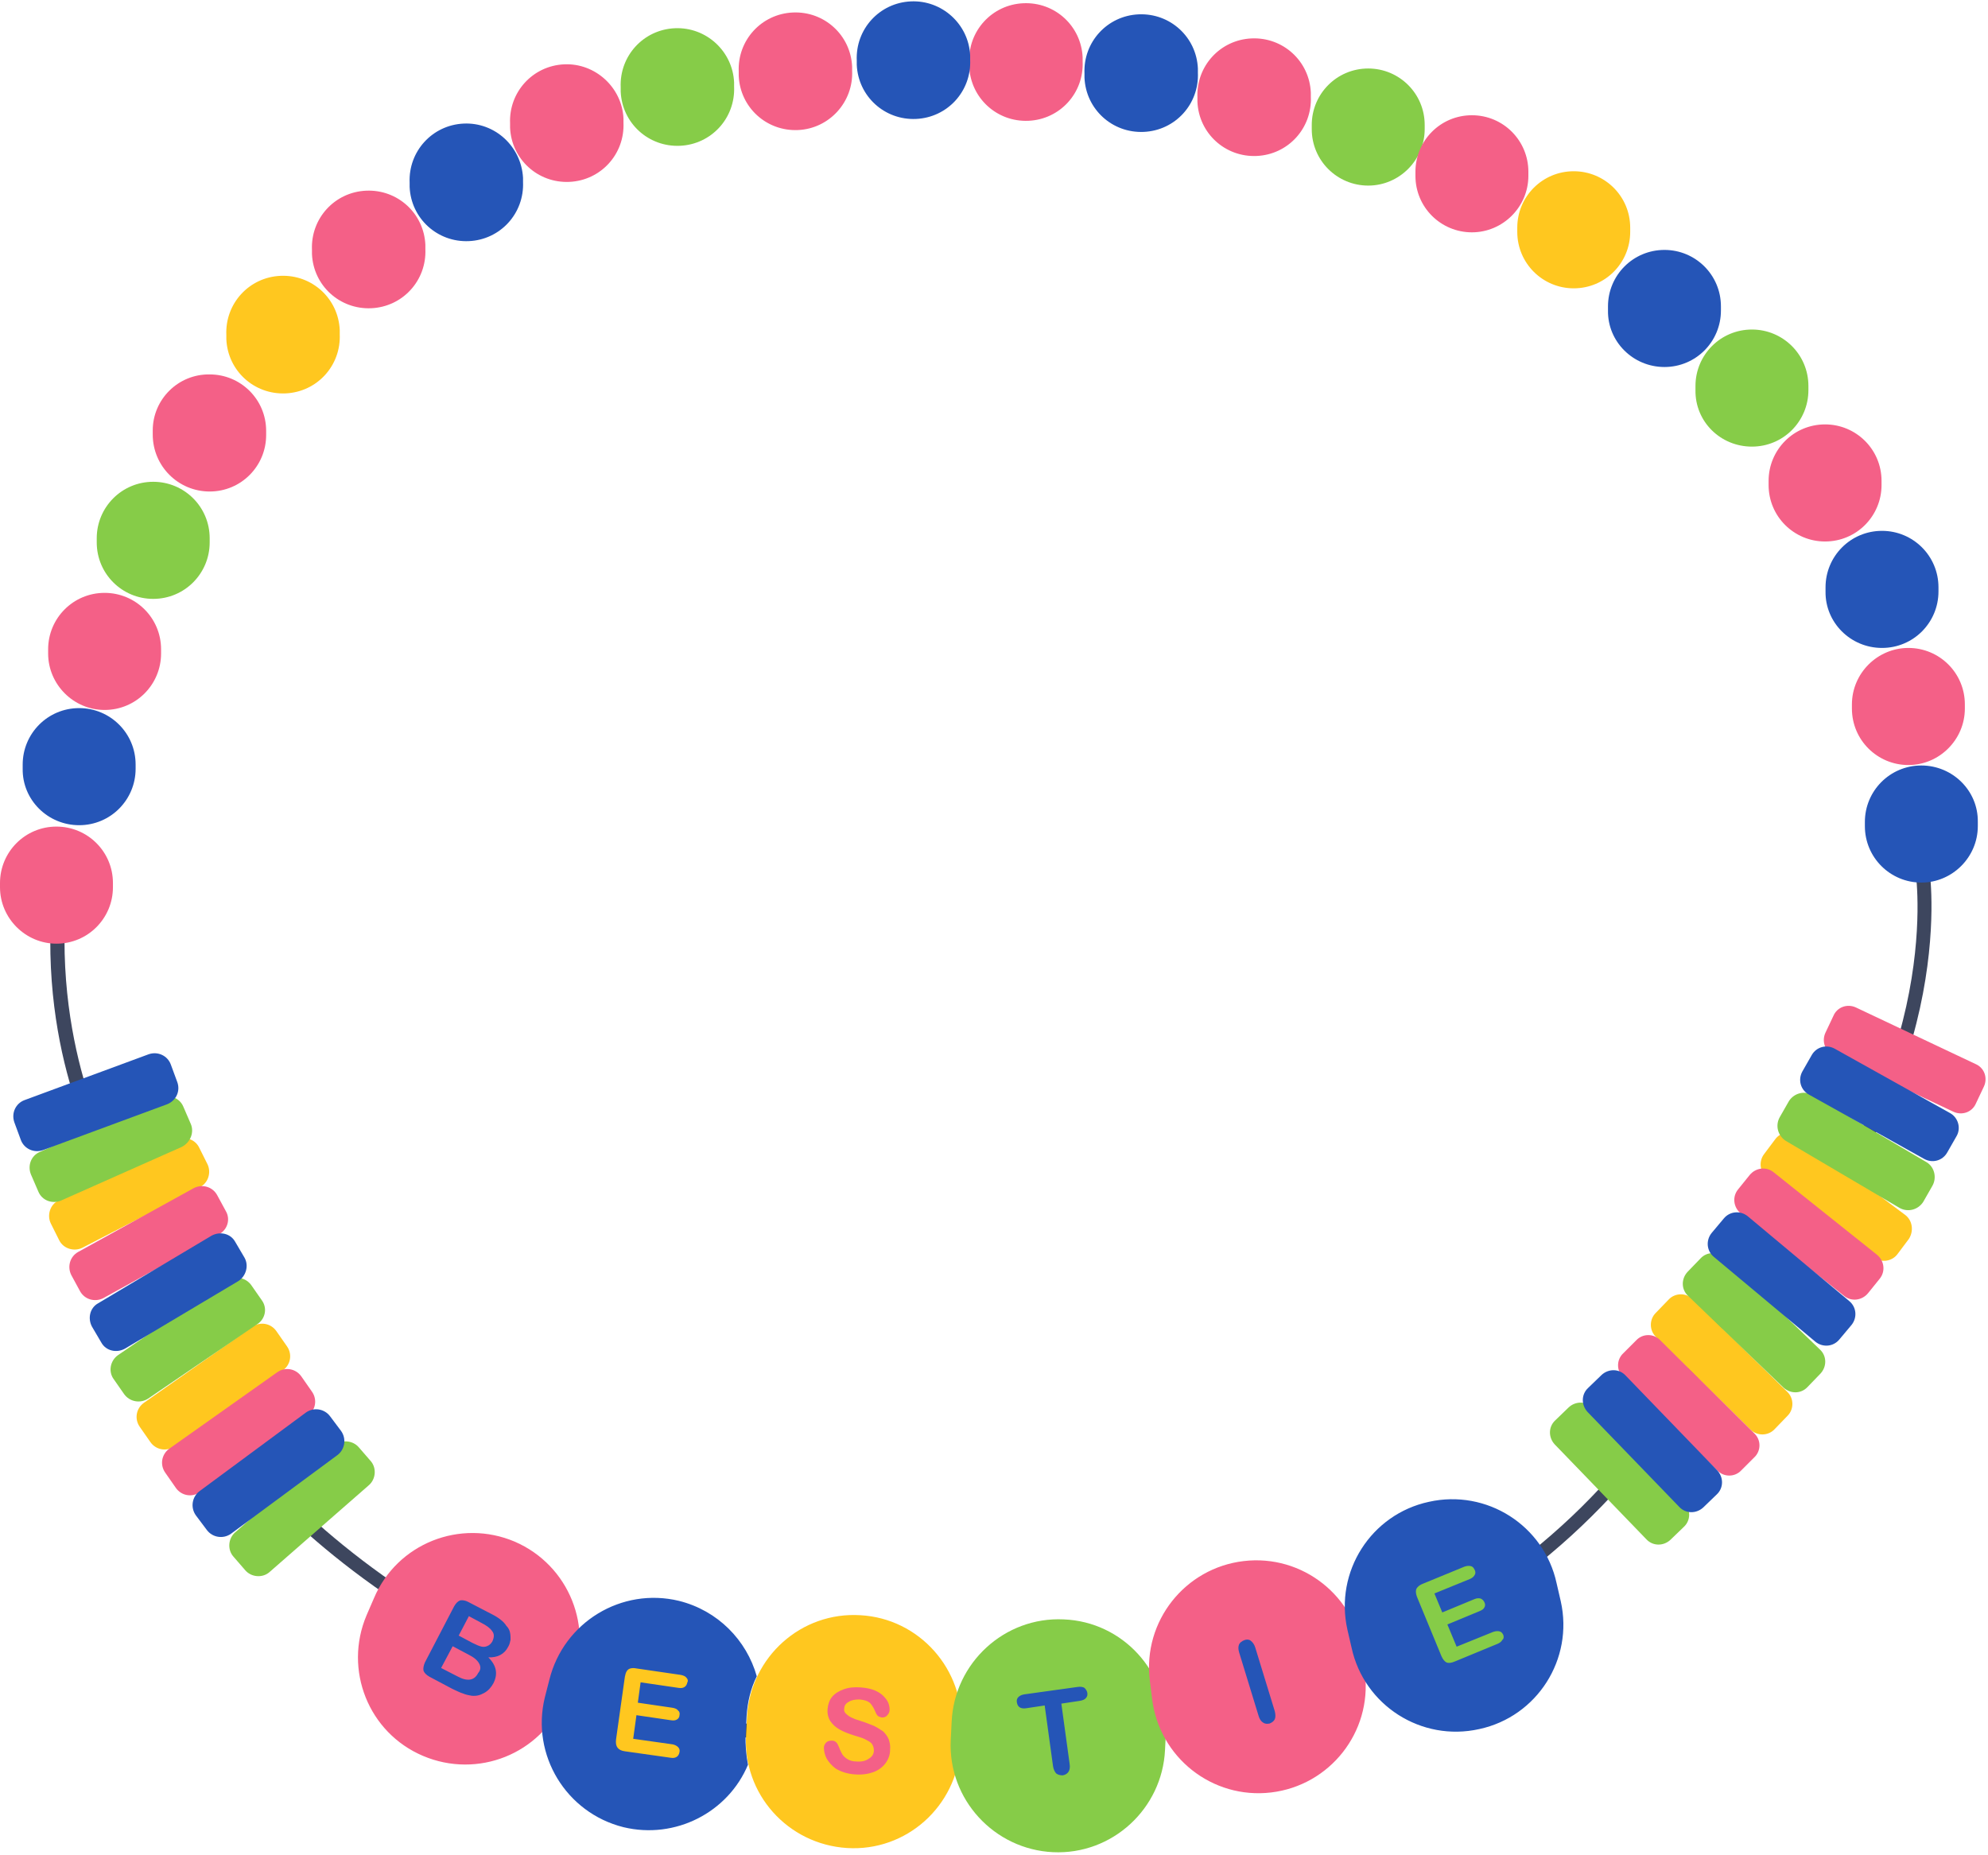
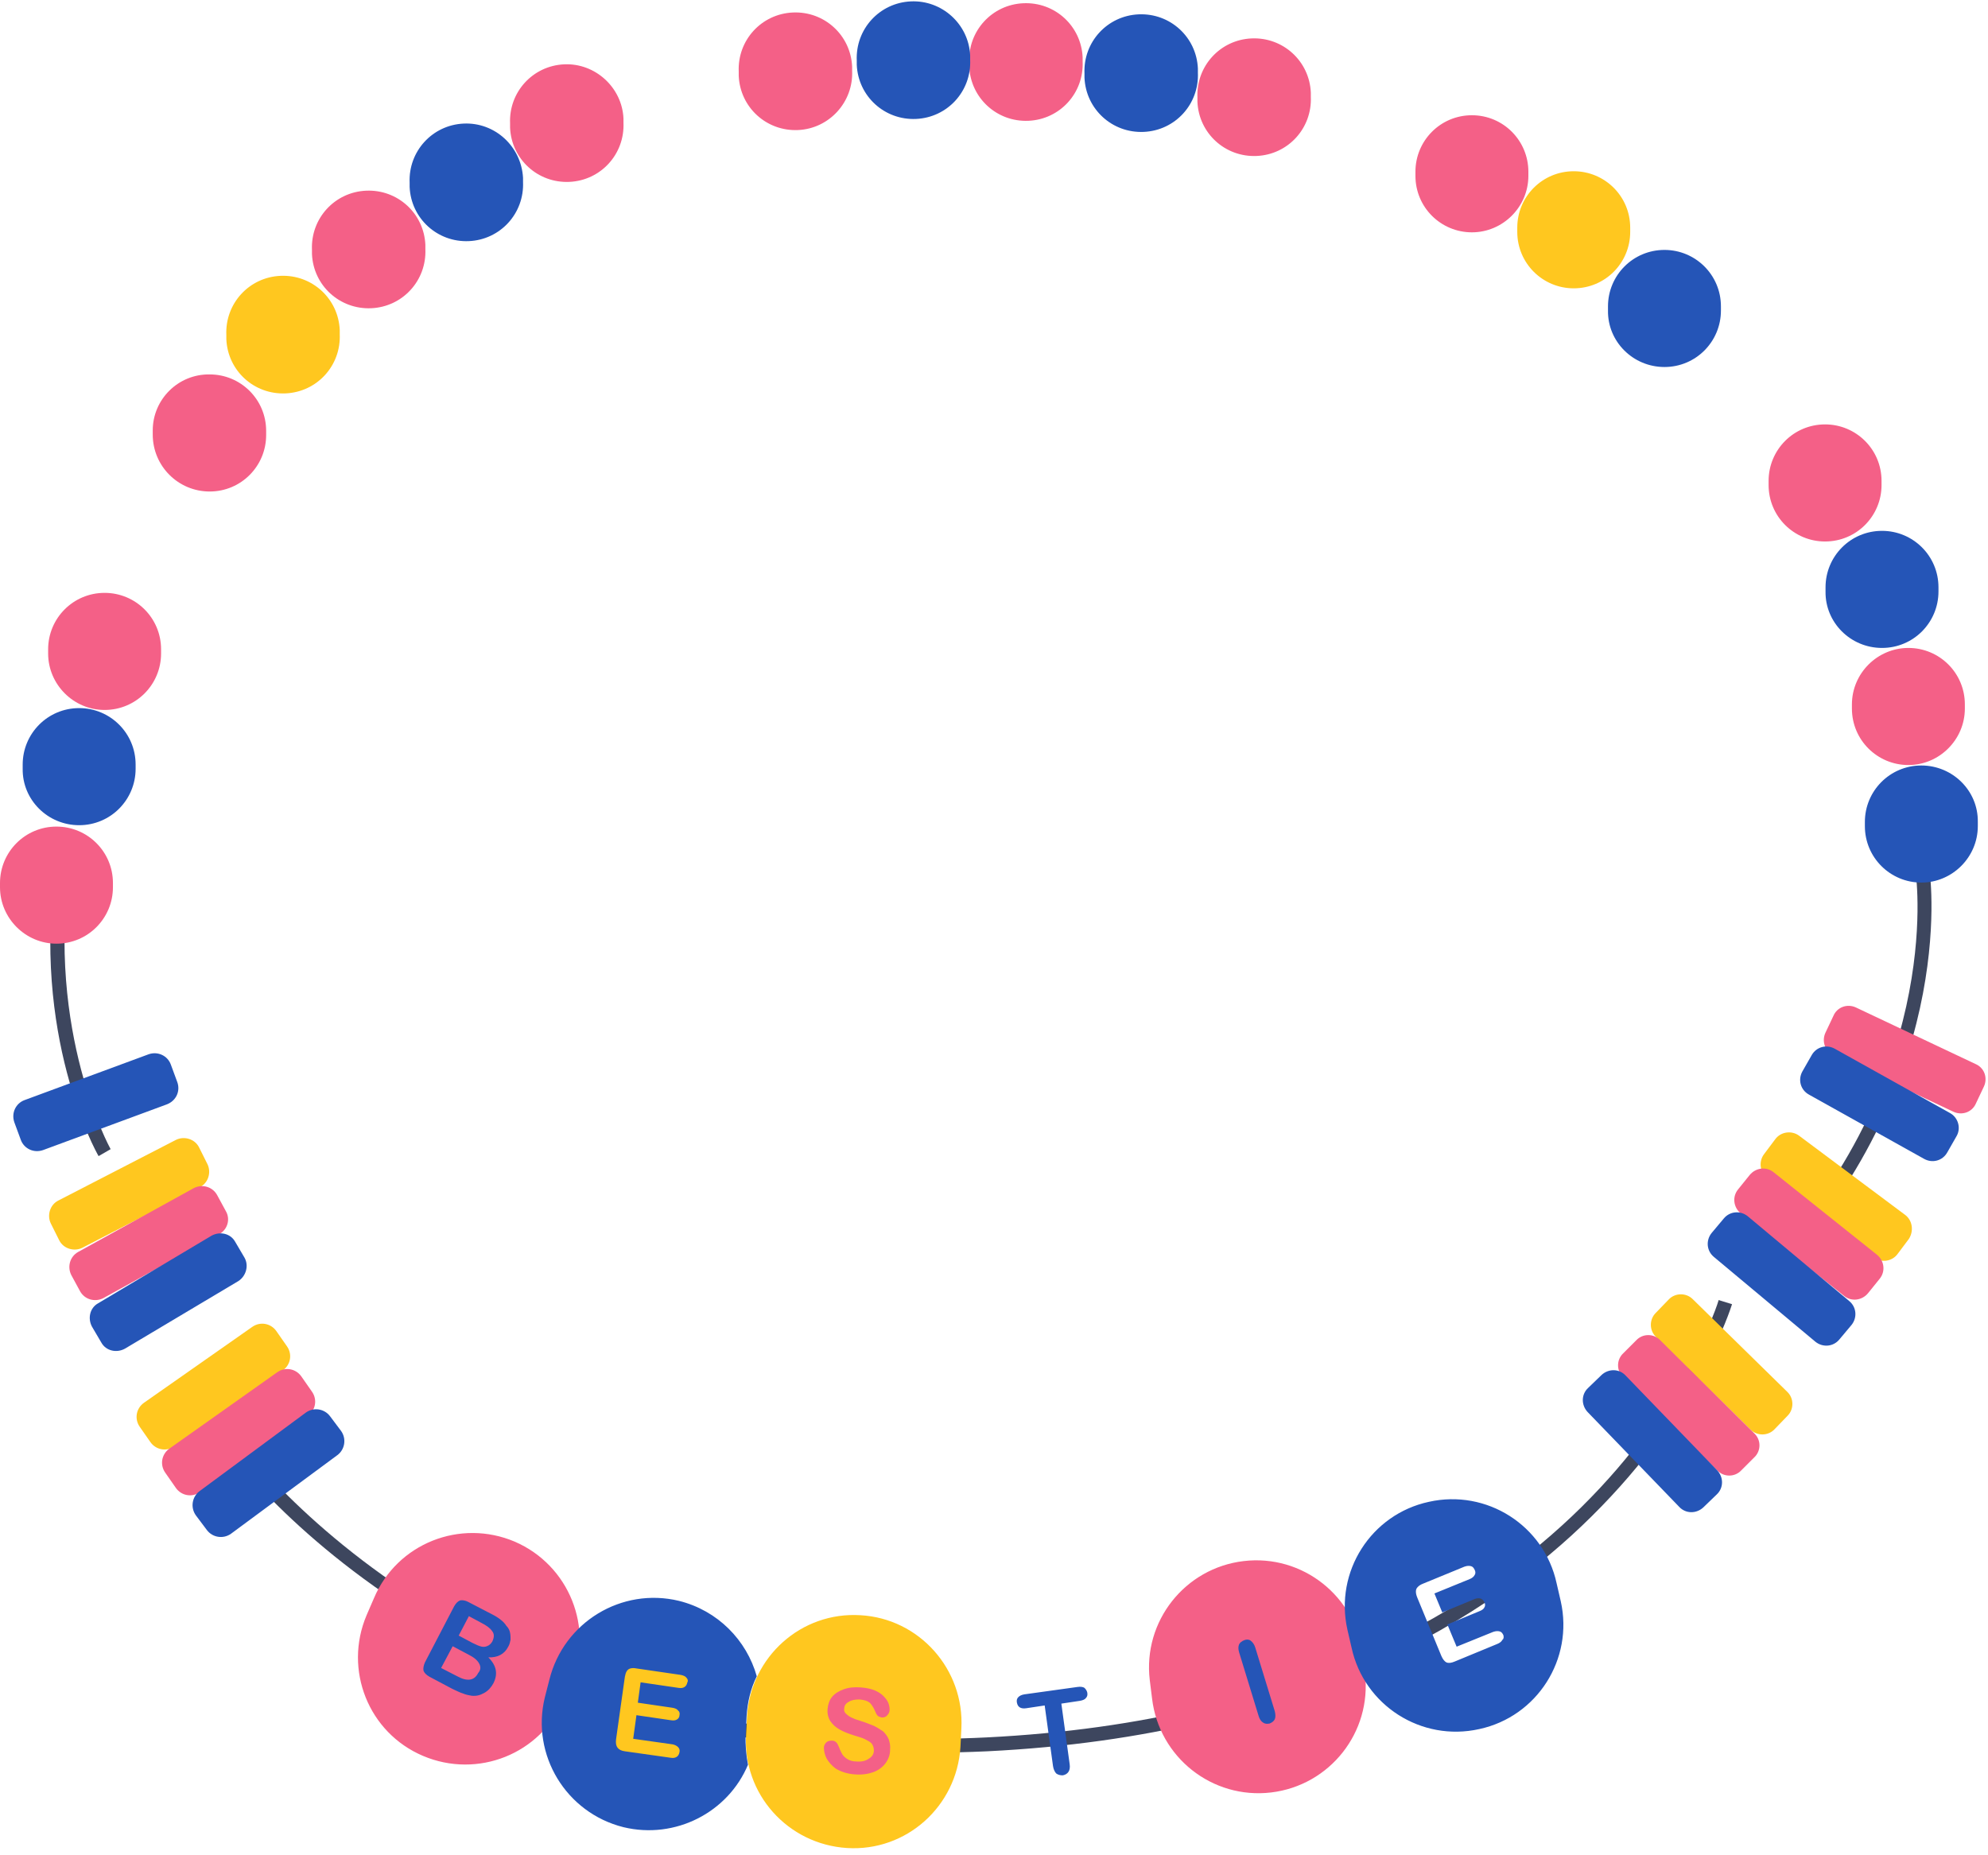
<svg xmlns="http://www.w3.org/2000/svg" height="400.8" preserveAspectRatio="xMidYMid meet" version="1.0" viewBox="0.0 -0.3 429.5 400.8" width="429.5" zoomAndPan="magnify">
  <g id="change1_1">
    <path d="M380.3,278.5l-2.1-2.1c42-41.5,35.8-87.3,35.7-87.8l3-0.4C417,188.6,423.4,235.9,380.3,278.5z M15.1,186.8 l-3-0.4c-5.4,36.9,8.6,62.1,9.2,63.1l2.6-1.5C23.8,247.8,9.9,222.7,15.1,186.8z M341.6,325.4c-21.1,20.8-60.4,46.3-128.4,49.7 c-59.9,3-101.4-15.6-125.7-31.7c-26.3-17.5-38.7-35.9-38.8-36.1l-2.5,1.7c0.5,0.8,12.7,19,39.5,36.8c22.9,15.2,60.8,32.6,114.8,32.6 c4.2,0,8.5-0.1,12.8-0.3c69-3.4,109-29.4,130.5-50.7c23.3-23,30.1-45,30.4-45.9l-2.9-0.9C371.3,280.9,364.4,302.9,341.6,325.4z" fill="#3d465e" />
  </g>
  <g id="change2_1">
    <path d="M386.1,300.4c1.5,1.4,1.5,3.8,0.1,5.2l-2.8,2.9c-1.4,1.5-3.8,1.5-5.2,0.1l-20.4-20c-1.5-1.4-1.5-3.8-0.1-5.2 l2.8-2.9c1.4-1.5,3.8-1.5,5.2-0.1L386.1,300.4z M59.7,287.3c-1.2-1.7-3.5-2.1-5.2-0.9l-23.4,16.4c-1.7,1.2-2.1,3.5-0.9,5.2l2.3,3.3 c1.2,1.7,3.5,2.1,5.2,0.9l23.4-16.4c1.7-1.2,2.1-3.5,0.9-5.2L59.7,287.3z M411.6,262.2l-22.9-17.1c-1.6-1.2-4-0.9-5.2,0.8l-2.4,3.2 c-1.2,1.6-0.9,4,0.8,5.2l22.9,17.1c1.6,1.2,4,0.9,5.2-0.8l2.4-3.2C413.5,265.7,413.2,263.4,411.6,262.2z M44.8,251.2l-1.8-3.6 c-0.9-1.8-3.2-2.5-5-1.6l-25.4,13.1c-1.8,0.9-2.5,3.2-1.6,5l1.8,3.6c0.9,1.8,3.2,2.5,5,1.6l25.4-13.1C45,255.3,45.7,253,44.8,251.2z M340,36.7c-6.8,0-12.2,5.5-12.2,12.2v0.9c0,6.8,5.5,12.2,12.2,12.2c6.8,0,12.2-5.5,12.2-12.2v-0.9C352.2,42.1,346.7,36.7,340,36.7z M60.6,59.3c-6.8,0.3-12,6-11.7,12.8l0,0.9c0.3,6.8,6,12,12.8,11.7c6.8-0.3,12-6,11.7-12.8l0-0.9C73.1,64.2,67.4,59,60.6,59.3z M127.6,382h24.6v-26h-24.6V382z M185.9,348.7c-12.8-0.8-23.7,9-24.5,21.8l-0.2,4c-0.8,12.8,9,23.7,21.8,24.5 c12.8,0.8,23.7-9,24.5-21.8l0.2-4C208.4,360.4,198.6,349.4,185.9,348.7z" fill="#ffc71f" />
  </g>
  <g id="change3_1">
-     <path d="M363.9,324.4c1.4,1.5,1.4,3.8-0.1,5.2l-2.9,2.8c-1.5,1.4-3.8,1.4-5.2-0.1l-19.8-20.5c-1.4-1.5-1.4-3.8,0.1-5.2 l2.9-2.8c1.5-1.4,3.8-1.4,5.2,0.1L363.9,324.4z M77.5,312.4c-1.3-1.5-3.7-1.7-5.2-0.4l-21.5,18.8c-1.5,1.3-1.7,3.7-0.4,5.2l2.6,3 c1.3,1.5,3.7,1.7,5.2,0.4l21.5-18.8c1.5-1.3,1.7-3.7,0.4-5.2L77.5,312.4z M372.6,271.5c-1.5-1.4-3.8-1.4-5.2,0.1l-2.8,2.9 c-1.4,1.5-1.4,3.8,0.1,5.2l20.6,19.8c1.5,1.4,3.8,1.4,5.2-0.1l2.8-2.9c1.4-1.5,1.4-3.8-0.1-5.2L372.6,271.5z M56.6,280.7l-2.3-3.3 c-1.2-1.7-3.5-2.1-5.2-1l-23.6,16.1c-1.7,1.2-2.1,3.5-1,5.1l2.3,3.3c1.2,1.7,3.5,2.1,5.2,1l23.6-16.1 C57.3,284.7,57.8,282.4,56.6,280.7z M416.2,250.8l-24.6-14.5c-1.8-1-4-0.4-5.1,1.3l-2,3.5c-1,1.8-0.4,4,1.3,5.1l24.6,14.5 c1.8,1,4,0.4,5.1-1.3l2-3.5C418.5,254.1,417.9,251.8,416.2,250.8z M41.2,242.5l-1.6-3.7c-0.8-1.9-3-2.7-4.9-1.9L8.6,248.6 c-1.9,0.8-2.7,3-1.9,4.9l1.6,3.7c0.8,1.9,3,2.7,4.9,1.9l26.1-11.6C41.2,246.5,42,244.3,41.2,242.5z M378.5,96.2 c6.8,0,12.2-5.5,12.2-12.2v-0.9c0-6.8-5.5-12.2-12.2-12.2c-6.8,0-12.2,5.5-12.2,12.2V84C366.2,90.8,371.7,96.2,378.5,96.2z M307.8,27.6v-0.9c0-6.8-5.5-12.2-12.2-12.2c-6.8,0-12.2,5.5-12.2,12.2v0.9c0,6.8,5.5,12.2,12.2,12.2 C302.3,39.8,307.8,34.3,307.8,27.6z M145.8,5.8c-6.8,0.3-12,6-11.7,12.8l0,0.9c0.3,6.8,6,12,12.8,11.7c6.8-0.3,12-6,11.7-12.8l0-0.9 C158.3,10.8,152.6,5.5,145.8,5.8z M33.1,129.1c6.8,0,12.2-5.5,12.2-12.2V116c0-6.8-5.5-12.2-12.2-12.2c-6.8,0-12.2,5.5-12.2,12.2 v0.9C20.9,123.7,26.4,129.1,33.1,129.1z M304.1,363h22.8v-29.6h-22.8V363z M229.8,349.6c-12.8-0.6-23.6,9.4-24.2,22.1l-0.2,4 c-0.6,12.8,9.4,23.6,22.1,24.2c12.8,0.6,23.6-9.4,24.2-22.1l0.2-4C252.5,361,242.6,350.1,229.8,349.6z" fill="#86cc48" />
-   </g>
+     </g>
  <g id="change4_1">
    <path d="M379,309.4c1.5,1.4,1.5,3.8,0,5.2l-2.8,2.8c-1.4,1.5-3.8,1.5-5.2,0l-20.3-20.1c-1.5-1.4-1.5-3.8,0-5.2l2.8-2.8 c1.4-1.5,3.8-1.5,5.2,0L379,309.4z M65.1,297.1c-1.2-1.7-3.5-2.1-5.2-0.9l-23.3,16.5c-1.7,1.2-2.1,3.5-0.9,5.2l2.3,3.3 c1.2,1.7,3.5,2.1,5.2,0.9l23.3-16.5c1.7-1.2,2.1-3.5,0.9-5.2L65.1,297.1z M405.5,270.8l-22.3-17.8c-1.6-1.3-3.9-1-5.2,0.6l-2.5,3.1 c-1.3,1.6-1,3.9,0.6,5.2l22.3,17.8c1.6,1.3,3.9,1,5.2-0.6l2.5-3.1C407.4,274.4,407.1,272.1,405.5,270.8z M48.8,261.4l-1.9-3.5 c-1-1.8-3.2-2.4-5-1.5l-25,13.8c-1.8,1-2.4,3.2-1.5,5l1.9,3.5c1,1.8,3.2,2.4,5,1.5l25-13.8C49.2,265.4,49.8,263.1,48.8,261.4z M426.8,229.6L401,217.4c-1.9-0.9-4.1-0.1-4.9,1.8l-1.7,3.6c-0.9,1.9-0.1,4.1,1.8,4.9l25.8,12.2c1.9,0.9,4.1,0.1,4.9-1.8l1.7-3.6 C429.5,232.6,428.7,230.4,426.8,229.6z M400.1,151.9v0.9c0,6.8,5.5,12.2,12.2,12.2s12.2-5.5,12.2-12.2v-0.9 c0-6.8-5.5-12.2-12.2-12.2S400.1,145.2,400.1,151.9z M394.3,116.7c6.8,0,12.2-5.5,12.2-12.2v-0.9c0-6.8-5.5-12.2-12.2-12.2 c-6.8,0-12.2,5.5-12.2,12.2v0.9C382.1,111.3,387.6,116.7,394.3,116.7z M318,24.6c-6.8,0-12.2,5.5-12.2,12.2v0.9 c0,6.8,5.5,12.2,12.2,12.2s12.2-5.5,12.2-12.2v-0.9C330.2,30.1,324.8,24.6,318,24.6z M271.5,33.4c6.8-0.3,12-6,11.7-12.8l0-0.9 c-0.3-6.8-6-12-12.8-11.7c-6.8,0.3-12,6-11.7,12.8l0,0.9C259,28.5,264.7,33.7,271.5,33.4z M221.1,0.4c-6.8,0.3-12,6-11.7,12.8l0,0.9 c0.3,6.8,6,12,12.8,11.7c6.8-0.3,12-6,11.7-12.8l0-0.9C233.6,5.3,227.9,0.1,221.1,0.4z M184.1,15l0-0.9c-0.3-6.8-6-12-12.8-11.7 c-6.8,0.3-12,6-11.7,12.8l0,0.9c0.3,6.8,6,12,12.8,11.7C179.2,27.5,184.4,21.7,184.1,15z M121.9,13.6c-6.8,0.3-12,6-11.7,12.8l0,0.9 c0.3,6.8,6,12,12.8,11.7c6.8-0.3,12-6,11.7-12.8l0-0.9C134.4,18.6,128.6,13.3,121.9,13.6z M91.9,53.5l0-0.9c-0.3-6.8-6-12-12.8-11.7 c-6.8,0.3-12,6-11.7,12.8l0,0.9c0.3,6.8,6,12,12.8,11.7C87,66,92.2,60.3,91.9,53.5z M45.3,105.9c6.8,0,12.2-5.5,12.2-12.2v-0.9 c0-6.8-5.5-12.2-12.2-12.2C38.5,80.5,33,86,33,92.7v0.9C33,100.4,38.5,105.9,45.3,105.9z M22.6,153.1c6.8,0,12.2-5.5,12.2-12.2v-0.9 c0-6.8-5.5-12.2-12.2-12.2c-6.8,0-12.2,5.5-12.2,12.2v0.9C10.4,147.6,15.9,153.1,22.6,153.1z M12.2,203.6c6.8,0,12.2-5.5,12.2-12.2 v-0.9c0-6.8-5.5-12.2-12.2-12.2c-6.8,0-12.2,5.5-12.2,12.2v0.9C0,198.1,5.5,203.6,12.2,203.6z M111.2,332.8 c-11.8-5-25.4,0.4-30.4,12.2l-1.6,3.7c-5,11.8,0.4,25.4,12.2,30.4c11.8,5,25.4-0.4,30.4-12.2l1.6-3.7 C128.4,351.5,123,337.9,111.2,332.8z M190.8,373.8c-0.6-0.4-1.2-0.8-2-1.2c-0.8-0.3-1.7-0.7-2.7-1c-0.8-0.3-1.4-0.4-1.7-0.6 c-0.3-0.1-0.7-0.3-1-0.5c-0.3-0.2-0.6-0.5-0.8-0.7c-0.2-0.3-0.3-0.6-0.2-1c0-0.6,0.4-1.1,1-1.4c0.6-0.4,1.4-0.5,2.3-0.5 c1,0.1,1.7,0.3,2.2,0.7c0.4,0.4,0.8,1,1.1,1.7c0.2,0.5,0.4,0.9,0.6,1.1c0.2,0.2,0.5,0.3,0.9,0.4c0.5,0,0.9-0.1,1.2-0.5 c0.3-0.3,0.5-0.7,0.5-1.2c0-0.5-0.1-1-0.3-1.5c-0.2-0.5-0.6-1-1.1-1.5c-0.5-0.5-1.2-0.9-1.9-1.2c-0.8-0.3-1.7-0.5-2.9-0.6 c-1.4-0.1-2.6,0-3.7,0.4c-1.1,0.4-1.9,0.9-2.5,1.6c-0.6,0.7-0.9,1.6-1,2.6c-0.1,1,0.1,1.9,0.6,2.7c0.5,0.7,1.1,1.3,2,1.8 s1.9,0.9,3.2,1.3c1,0.3,1.7,0.5,2.3,0.8s1,0.5,1.4,0.9c0.3,0.4,0.5,0.9,0.5,1.5c0,0.8-0.4,1.4-1.1,1.8c-0.7,0.5-1.6,0.7-2.7,0.6 c-0.8,0-1.4-0.2-1.9-0.5c-0.5-0.3-0.8-0.6-1.1-1c-0.2-0.4-0.5-0.9-0.7-1.5c-0.2-0.5-0.4-0.9-0.6-1.1c-0.3-0.3-0.6-0.4-1-0.4 c-0.5,0-0.9,0.1-1.2,0.4c-0.3,0.3-0.5,0.7-0.5,1.1c0,0.8,0.2,1.6,0.6,2.4c0.5,0.8,1.1,1.5,1.9,2.1c1.1,0.7,2.6,1.2,4.3,1.3 c1.5,0.1,2.8-0.1,3.9-0.5c1.1-0.4,2-1.1,2.6-1.9c0.6-0.8,1-1.8,1-2.9c0.1-0.9-0.1-1.7-0.3-2.3C191.7,374.8,191.3,374.3,190.8,373.8z M294.4,357.3c-1.5-12.7-13-21.8-25.7-20.3c-12.7,1.5-21.8,13-20.3,25.7l0.5,4c1.5,12.7,13,21.8,25.7,20.3 c12.7-1.5,21.8-13,20.3-25.7L294.4,357.3z" fill="#f46087" />
  </g>
  <g id="change5_1">
    <path d="M371,317.4c1.4,1.5,1.4,3.8-0.1,5.2l-2.9,2.8c-1.5,1.4-3.8,1.4-5.2-0.1L343,304.8c-1.4-1.5-1.4-3.8,0.1-5.2 l2.9-2.8c1.5-1.4,3.8-1.4,5.2,0.1L371,317.4z M71.3,305.7c-1.2-1.6-3.5-2-5.2-0.8l-23,17c-1.6,1.2-2,3.5-0.8,5.2l2.4,3.2 c1.2,1.6,3.5,2,5.2,0.8l23-17c1.6-1.2,2-3.5,0.8-5.2L71.3,305.7z M377.6,262.5c-1.6-1.3-3.9-1.1-5.2,0.5l-2.6,3.1 c-1.3,1.6-1.1,3.9,0.5,5.2l21.9,18.3c1.6,1.3,3.9,1.1,5.2-0.5l2.6-3.1c1.3-1.6,1.1-3.9-0.5-5.2L377.6,262.5z M52.8,271.4l-2-3.4 c-1-1.8-3.3-2.3-5.1-1.3l-24.5,14.6c-1.8,1-2.3,3.3-1.3,5.1l2,3.4c1,1.8,3.3,2.3,5.1,1.3l24.5-14.6 C53.2,275.4,53.8,273.1,52.8,271.4z M421.3,240.2l-24.9-13.9c-1.8-1-4-0.4-5,1.4l-2,3.5c-1,1.8-0.4,4,1.4,5l24.9,13.9 c1.8,1,4,0.4,5-1.4l2-3.5C423.7,243.5,423.1,241.2,421.3,240.2z M38.3,233.5l-1.4-3.8c-0.7-1.9-2.8-2.9-4.8-2.2l-26.8,9.9 c-1.9,0.7-2.9,2.8-2.2,4.8l1.4,3.8c0.7,1.9,2.8,2.9,4.8,2.2l26.8-9.9C38.1,237.5,39,235.4,38.3,233.5z M415.1,165.1 c-6.8,0-12.2,5.5-12.2,12.2v0.9c0,6.8,5.5,12.2,12.2,12.2s12.2-5.5,12.2-12.2v-0.9C427.4,170.6,421.9,165.1,415.1,165.1z M406.6,139.7c6.8,0,12.2-5.5,12.2-12.2v-0.9c0-6.8-5.5-12.2-12.2-12.2c-6.8,0-12.2,5.5-12.2,12.2v0.9 C394.3,134.2,399.8,139.7,406.6,139.7z M359.6,79c6.8,0,12.2-5.5,12.2-12.2v-0.9c0-6.8-5.5-12.2-12.2-12.2 c-6.8,0-12.2,5.5-12.2,12.2v0.9C347.3,73.5,352.8,79,359.6,79z M246,2.8c-6.8,0.3-12,6-11.7,12.8l0,0.9c0.3,6.8,6,12,12.8,11.7 c6.8-0.3,12-6,11.7-12.8l0-0.9C258.5,7.7,252.8,2.5,246,2.8z M196.8,0c-6.8,0.3-12,6-11.7,12.8l0,0.9c0.3,6.8,6,12,12.8,11.7 c6.8-0.3,12-6,11.7-12.8l0-0.9C209.3,4.9,203.5-0.3,196.8,0z M100.2,26.4c-6.8,0.3-12,6-11.7,12.8l0,0.9c0.3,6.8,6,12,12.8,11.7 c6.8-0.3,12-6,11.7-12.8l0-0.9C112.6,31.3,106.9,26.1,100.2,26.4z M17.1,178c6.8,0,12.2-5.5,12.2-12.2v-0.9 c0-6.8-5.5-12.2-12.2-12.2c-6.8,0-12.2,5.5-12.2,12.2v0.9C4.8,172.5,10.3,178,17.1,178z M110.2,352.5c0.1,0.5,0.1,1,0.1,1.5 c-0.1,0.5-0.2,1-0.5,1.5c-0.8,1.6-2.3,2.4-4.3,2.3c1.8,1.8,2.1,3.6,1.1,5.6c-0.5,0.9-1.1,1.6-2,2.1s-1.7,0.7-2.7,0.6 c-0.6-0.1-1.2-0.2-1.9-0.5c-0.7-0.2-1.4-0.6-2.3-1l-4.9-2.6c-0.7-0.4-1.1-0.8-1.3-1.3c-0.1-0.5,0-1.1,0.3-1.8l6.3-12.1 c0.4-0.7,0.8-1.1,1.3-1.3c0.5-0.1,1.1,0,1.7,0.3l5.2,2.7c0.8,0.4,1.4,0.8,1.9,1.2c0.5,0.4,0.9,0.8,1.2,1.3 C109.9,351.5,110.1,352,110.2,352.5z M103.5,359.1c-0.4-0.7-1.1-1.3-2.3-1.9l-3.4-1.8l-2.5,4.7l3.5,1.8c2.2,1.2,3.7,0.9,4.5-0.7 C103.9,360.5,103.9,359.8,103.5,359.1z M106.3,352.1c-0.4-0.6-1.2-1.2-2.4-1.8l-2.6-1.4l-2.2,4.2l3,1.6c0.8,0.4,1.5,0.7,2,0.8 s1,0,1.5-0.3c0.3-0.2,0.6-0.5,0.8-0.9C106.8,353.4,106.8,352.7,106.3,352.1z M161.1,374.5c-0.1,2.2,0.1,4.4,0.5,6.5 c-4.3,10.3-15.7,16.2-26.9,13.5c-12.4-3.1-20-15.6-17-28l1-3.9c3.1-12.4,15.6-20,28-17c8.4,2.1,14.6,8.5,16.8,16.3 c-1.3,2.6-2,5.5-2.2,8.6L161.1,374.5z M148.3,362.2c-0.2-0.3-0.7-0.5-1.2-0.6l-9.6-1.4c-0.5-0.1-0.9-0.1-1.3,0 c-0.4,0.1-0.6,0.3-0.8,0.6c-0.2,0.3-0.3,0.7-0.4,1.2l-1.9,13.5c-0.1,0.8,0,1.4,0.3,1.8c0.3,0.4,0.8,0.7,1.6,0.8l9.9,1.4 c0.6,0.1,1,0,1.3-0.2c0.3-0.2,0.5-0.5,0.6-1c0.1-0.4,0-0.8-0.3-1.1c-0.3-0.3-0.7-0.5-1.2-0.6l-8.5-1.2l0.7-5.1l7.5,1.1 c0.6,0.1,1,0,1.3-0.2c0.3-0.2,0.5-0.5,0.5-0.9c0.1-0.4,0-0.8-0.3-1c-0.2-0.3-0.6-0.5-1.2-0.6l-7.5-1.1l0.6-4.4l8.2,1.2 c0.6,0.1,1,0,1.3-0.2c0.3-0.2,0.5-0.5,0.6-1C148.7,362.9,148.6,362.5,148.3,362.2z M234.3,364.4c-0.3-0.2-0.8-0.3-1.5-0.2l-11.5,1.6 c-0.6,0.1-1,0.3-1.3,0.6c-0.3,0.3-0.4,0.7-0.3,1.2c0.1,0.5,0.3,0.8,0.6,1c0.3,0.2,0.8,0.3,1.4,0.2l4-0.6l1.8,13.1 c0.1,0.7,0.4,1.3,0.7,1.6c0.4,0.3,0.9,0.4,1.4,0.4c0.5-0.1,0.9-0.3,1.2-0.7c0.3-0.4,0.4-1,0.3-1.7l-1.8-13.1l4-0.6 c0.6-0.1,1.1-0.3,1.3-0.6c0.3-0.3,0.4-0.7,0.3-1.2C234.8,365,234.6,364.7,234.3,364.4z M271.2,355.7c-0.2-0.7-0.6-1.2-1-1.5 c-0.4-0.3-0.9-0.3-1.4-0.1c-0.5,0.2-0.9,0.5-1.1,0.9c-0.2,0.5-0.2,1,0,1.7l4.2,13.7c0.2,0.7,0.5,1.2,1,1.5c0.4,0.3,0.9,0.3,1.4,0.2 c0.5-0.2,0.9-0.5,1.1-0.9c0.2-0.5,0.2-1,0-1.8L271.2,355.7z M337.2,345.7c2.8,12.5-5.1,24.9-17.6,27.6c-12.5,2.8-24.9-5.1-27.6-17.6 l-0.9-3.9c-2.8-12.5,5.1-24.9,17.6-27.6c12.5-2.8,24.9,5.1,27.6,17.6L337.2,345.7z M324.8,353c-0.2-0.4-0.4-0.7-0.8-0.8 c-0.4-0.1-0.8-0.1-1.4,0.1l-7.9,3.2l-2-4.8l7-2.9c0.5-0.2,0.9-0.5,1-0.8c0.2-0.3,0.2-0.7,0-1.1c-0.2-0.4-0.4-0.6-0.8-0.8 c-0.4-0.1-0.8-0.1-1.3,0.1l-7,2.9l-1.7-4.1l7.6-3.1c0.5-0.2,0.9-0.5,1.1-0.9c0.2-0.3,0.2-0.7,0-1.1c-0.2-0.4-0.4-0.7-0.8-0.8 c-0.4-0.1-0.8-0.1-1.4,0.1l-9,3.7c-0.5,0.2-0.8,0.4-1.1,0.7c-0.3,0.3-0.4,0.6-0.4,1c0,0.4,0.1,0.8,0.3,1.3l5.2,12.6 c0.3,0.7,0.7,1.2,1.1,1.4c0.5,0.2,1.1,0.1,1.8-0.2l9.2-3.8c0.5-0.2,0.9-0.5,1.1-0.9C324.9,353.8,324.9,353.4,324.8,353z" fill="#2555b7" />
  </g>
</svg>